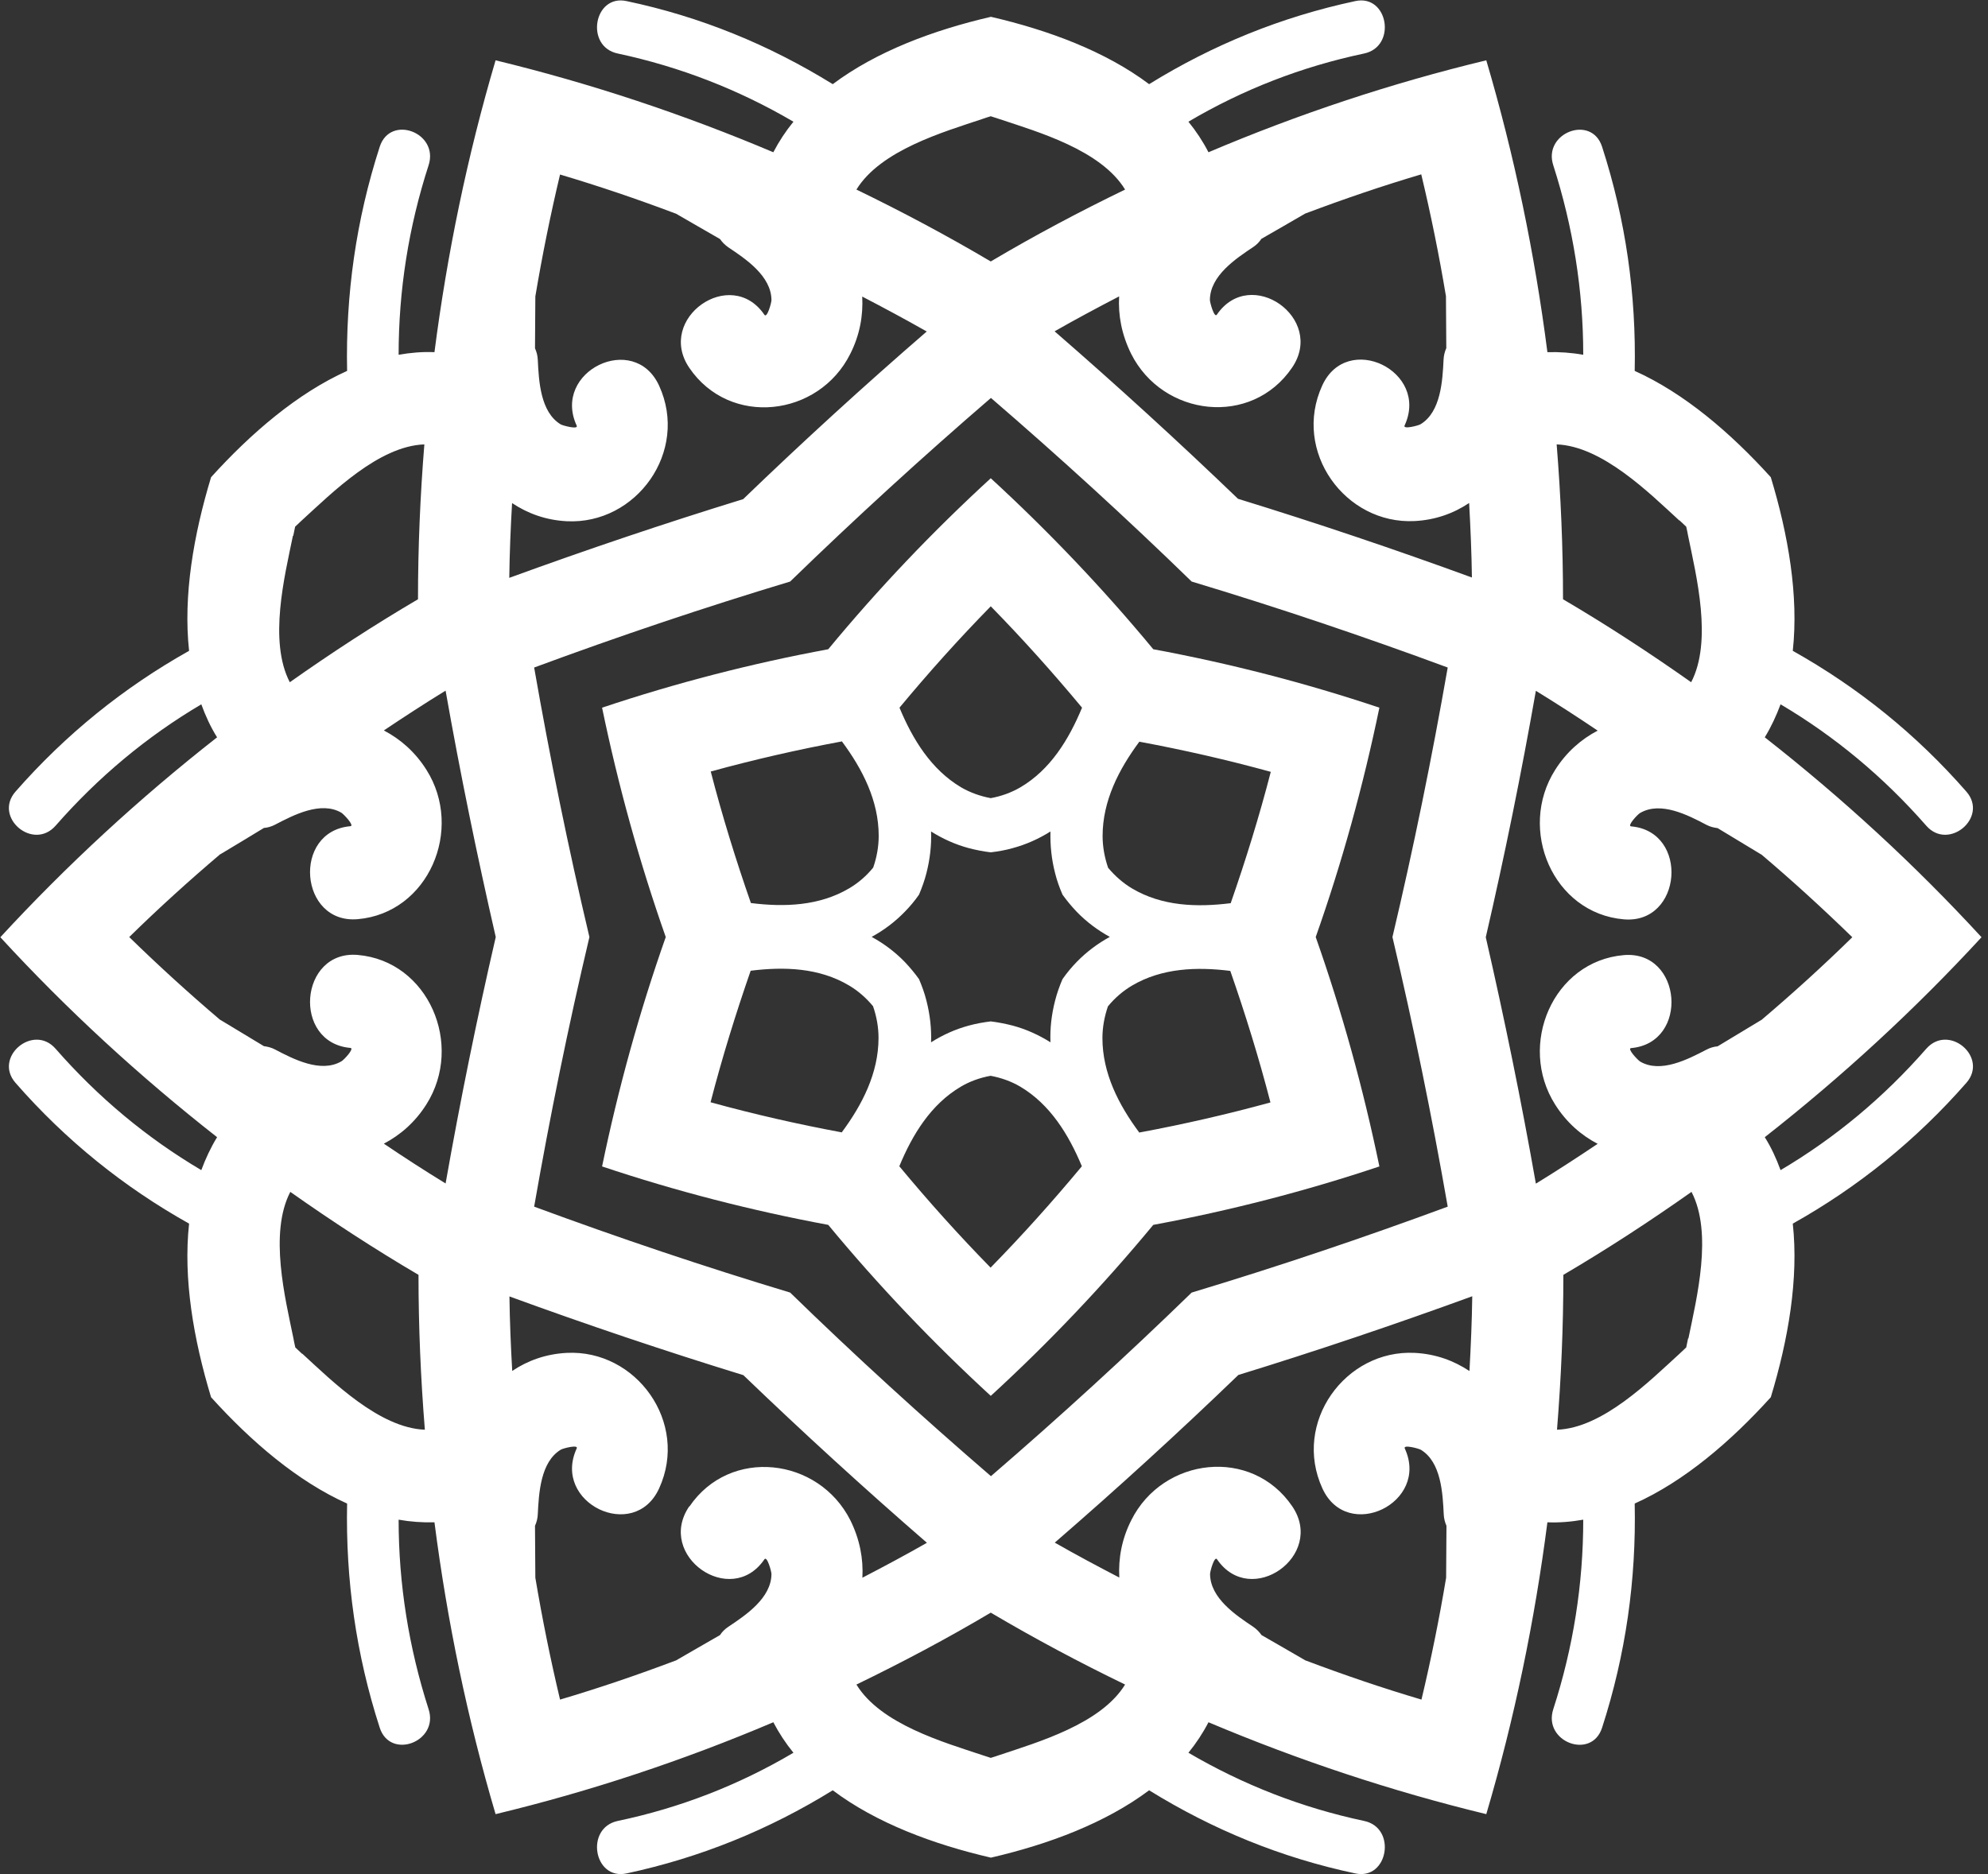
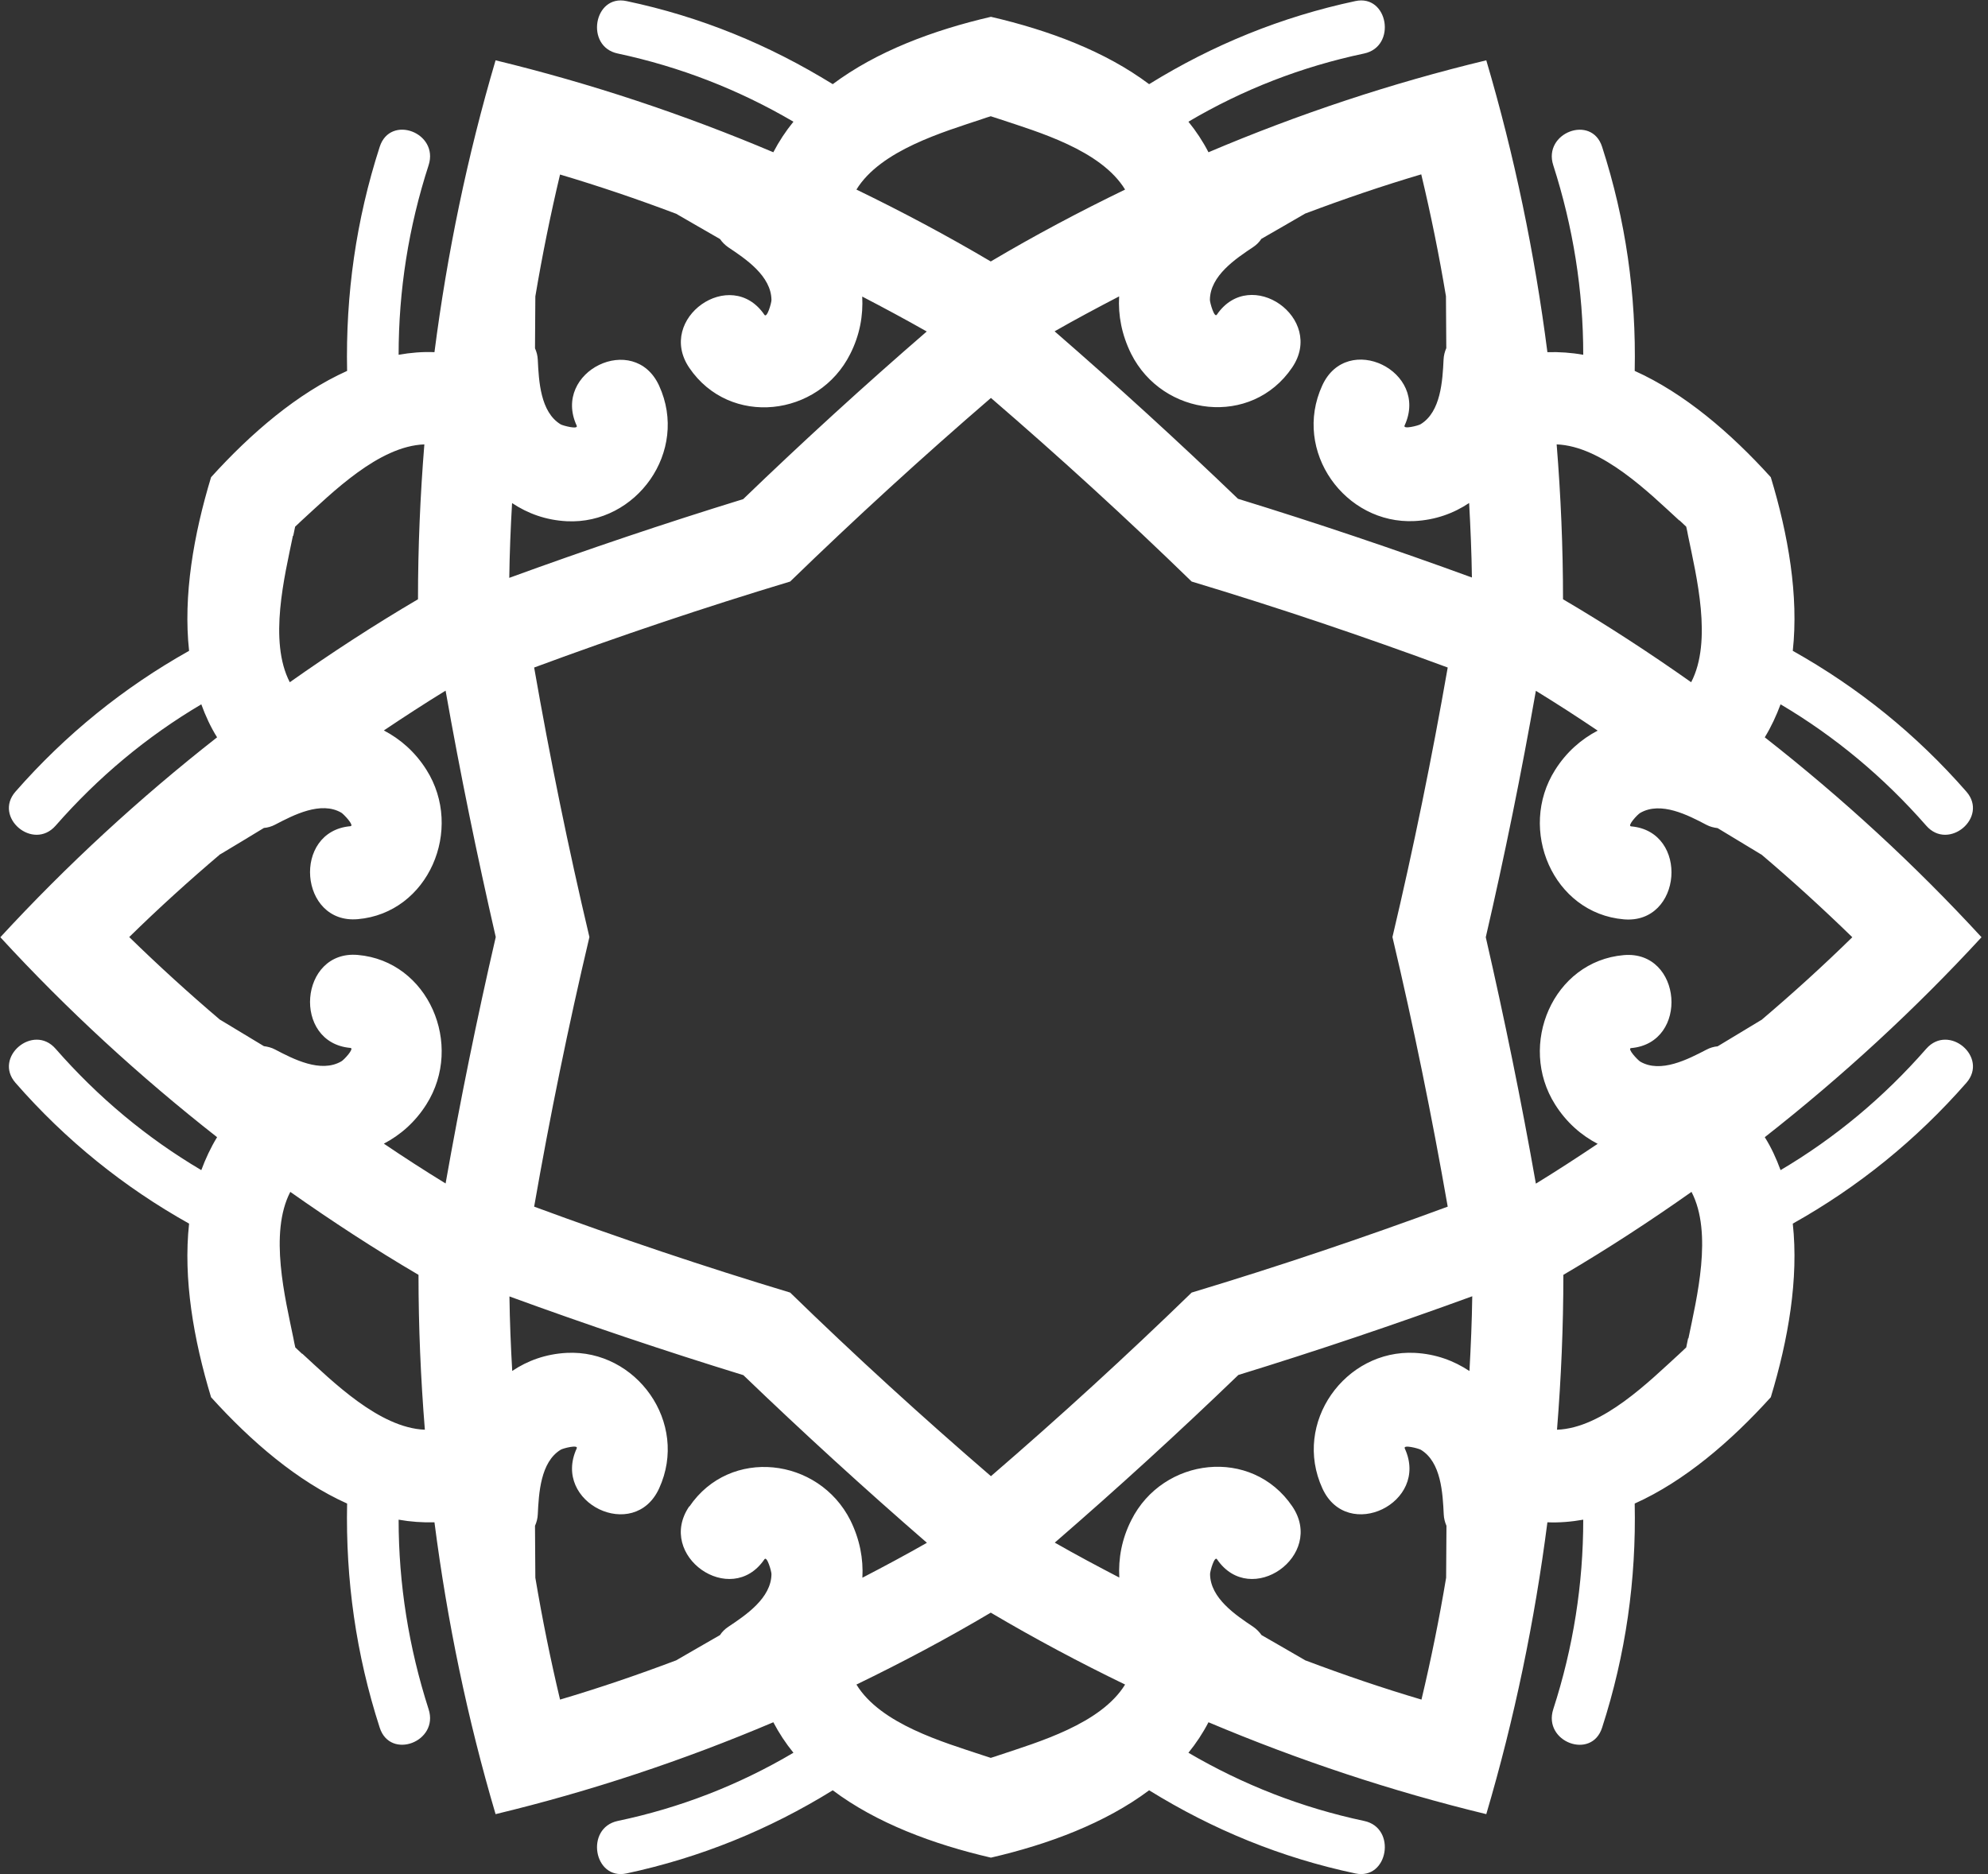
<svg xmlns="http://www.w3.org/2000/svg" width="35" height="33" viewBox="0 0 35 33" fill="none">
  <rect x="0" y="0" width="35" height="33" fill="#333333" stroke="none" />
  <g clip-path="url(#clip0_28_1854)">
-     <path d="M20.304 11.432C19.418 10.361 18.461 9.357 17.443 8.421C16.422 9.357 15.467 10.361 14.582 11.432C13.232 11.682 11.902 12.025 10.6 12.461C10.884 13.832 11.256 15.178 11.721 16.5C11.256 17.819 10.884 19.168 10.6 20.539C11.902 20.975 13.232 21.317 14.582 21.568C15.467 22.639 16.425 23.643 17.443 24.579C18.464 23.643 19.418 22.639 20.304 21.568C21.654 21.317 22.983 20.975 24.285 20.539C24.001 19.168 23.63 17.822 23.164 16.5C23.63 15.181 24.001 13.832 24.285 12.461C22.983 12.025 21.654 11.682 20.304 11.432ZM17.443 10.676C18.002 11.247 18.536 11.843 19.05 12.461C18.817 13.023 18.491 13.554 17.965 13.863C17.808 13.955 17.63 14.02 17.443 14.054C17.259 14.02 17.077 13.955 16.92 13.863C16.395 13.551 16.068 13.02 15.836 12.461C16.349 11.843 16.884 11.247 17.443 10.676ZM19.539 16.497C19.331 16.611 19.134 16.756 18.959 16.935C18.866 17.031 18.781 17.133 18.706 17.241C18.654 17.362 18.609 17.488 18.576 17.618C18.512 17.865 18.485 18.109 18.494 18.353C18.292 18.226 18.071 18.124 17.829 18.059C17.7 18.026 17.573 18.001 17.443 17.985C17.316 18.001 17.186 18.023 17.056 18.059C16.814 18.124 16.594 18.226 16.392 18.353C16.401 18.109 16.373 17.865 16.31 17.618C16.277 17.485 16.231 17.362 16.18 17.241C16.105 17.136 16.02 17.034 15.926 16.935C15.751 16.756 15.555 16.611 15.346 16.497C15.555 16.383 15.751 16.238 15.926 16.058C16.02 15.963 16.105 15.861 16.18 15.753C16.231 15.632 16.277 15.506 16.31 15.376C16.373 15.129 16.401 14.885 16.392 14.641C16.594 14.768 16.814 14.869 17.056 14.934C17.186 14.968 17.313 14.993 17.443 15.008C17.57 14.993 17.7 14.971 17.829 14.934C18.071 14.869 18.292 14.768 18.494 14.641C18.488 14.885 18.512 15.129 18.576 15.376C18.609 15.509 18.654 15.632 18.706 15.753C18.781 15.858 18.866 15.96 18.959 16.058C19.134 16.238 19.331 16.383 19.539 16.497ZM14.824 13.057C15.183 13.541 15.47 14.097 15.47 14.718C15.47 14.903 15.437 15.095 15.373 15.277C15.253 15.425 15.108 15.549 14.95 15.642C14.425 15.953 13.809 15.975 13.22 15.901C12.954 15.138 12.715 14.366 12.513 13.585C13.277 13.375 14.047 13.199 14.827 13.054L14.824 13.057ZM14.824 19.94C14.044 19.795 13.271 19.619 12.51 19.409C12.712 18.628 12.951 17.856 13.216 17.093C13.809 17.019 14.422 17.04 14.947 17.352C15.105 17.445 15.25 17.572 15.37 17.717C15.434 17.899 15.467 18.09 15.467 18.276C15.467 18.896 15.18 19.452 14.821 19.937L14.824 19.94ZM17.44 22.321C16.881 21.75 16.346 21.154 15.833 20.536C16.065 19.974 16.392 19.443 16.917 19.134C17.074 19.041 17.252 18.977 17.44 18.943C17.624 18.977 17.805 19.041 17.962 19.134C18.488 19.446 18.814 19.977 19.047 20.536C18.533 21.154 17.999 21.75 17.44 22.321ZM20.056 19.94C19.696 19.455 19.409 18.899 19.409 18.279C19.409 18.093 19.443 17.902 19.506 17.72C19.627 17.572 19.772 17.448 19.929 17.355C20.455 17.044 21.071 17.022 21.66 17.096C21.926 17.859 22.165 18.631 22.367 19.412C21.603 19.622 20.832 19.798 20.053 19.943L20.056 19.94ZM21.663 15.904C21.071 15.978 20.458 15.957 19.932 15.645C19.775 15.552 19.63 15.425 19.509 15.28C19.446 15.098 19.412 14.906 19.412 14.721C19.412 14.101 19.699 13.545 20.059 13.06C20.838 13.205 21.612 13.381 22.373 13.591C22.171 14.372 21.932 15.144 21.666 15.907L21.663 15.904Z" fill="white" />
    <path d="M33.913 18.467C33.164 19.323 32.309 20.036 31.348 20.604C31.273 20.4 31.185 20.206 31.07 20.024C32.433 18.955 33.711 17.779 34.886 16.503C33.711 15.225 32.433 14.051 31.07 12.983C31.182 12.8 31.273 12.603 31.348 12.402C32.309 12.97 33.164 13.684 33.913 14.539C34.306 14.99 35.013 14.391 34.62 13.94C33.735 12.927 32.714 12.106 31.563 11.46C31.669 10.491 31.484 9.419 31.176 8.403C30.469 7.622 29.654 6.924 28.78 6.531C28.808 5.188 28.623 3.876 28.206 2.585C28.022 2.01 27.161 2.338 27.346 2.909C27.696 3.999 27.874 5.114 27.874 6.247C27.666 6.21 27.454 6.195 27.243 6.201C27.019 4.459 26.663 2.742 26.167 1.062C24.497 1.464 22.863 2.007 21.276 2.681C21.177 2.489 21.059 2.31 20.923 2.143C21.884 1.575 22.917 1.174 24.017 0.942C24.596 0.818 24.439 -0.105 23.862 0.019C22.563 0.296 21.355 0.787 20.231 1.482C19.464 0.905 18.461 0.531 17.446 0.296C16.431 0.531 15.431 0.905 14.661 1.482C13.537 0.787 12.332 0.293 11.03 0.019C10.453 -0.105 10.295 0.821 10.875 0.942C11.975 1.177 13.005 1.578 13.969 2.143C13.833 2.31 13.715 2.489 13.615 2.681C12.029 2.01 10.395 1.467 8.725 1.062C8.229 2.742 7.873 4.462 7.649 6.201C7.438 6.192 7.226 6.21 7.018 6.247C7.018 5.114 7.193 3.999 7.546 2.909C7.731 2.335 6.87 2.01 6.685 2.585C6.268 3.876 6.084 5.188 6.111 6.531C5.238 6.924 4.42 7.625 3.716 8.403C3.408 9.419 3.223 10.491 3.329 11.46C2.178 12.106 1.157 12.93 0.272 13.94C-0.121 14.391 0.583 14.99 0.979 14.539C1.728 13.684 2.583 12.97 3.544 12.402C3.619 12.606 3.707 12.8 3.822 12.983C2.459 14.051 1.181 15.228 0.006 16.503C1.181 17.782 2.459 18.955 3.822 20.024C3.71 20.206 3.619 20.403 3.544 20.604C2.583 20.036 1.728 19.323 0.979 18.467C0.586 18.016 -0.121 18.615 0.272 19.066C1.157 20.079 2.178 20.901 3.329 21.546C3.223 22.516 3.408 23.587 3.716 24.603C4.423 25.385 5.238 26.083 6.111 26.475C6.084 27.818 6.268 29.131 6.685 30.421C6.87 30.996 7.731 30.669 7.546 30.097C7.196 29.007 7.018 27.892 7.018 26.759C7.226 26.796 7.438 26.811 7.649 26.805C7.873 28.547 8.229 30.264 8.725 31.944C10.395 31.542 12.029 30.999 13.615 30.326C13.715 30.517 13.833 30.696 13.969 30.863C13.008 31.431 11.975 31.833 10.875 32.064C10.295 32.188 10.453 33.111 11.03 32.988C12.329 32.71 13.537 32.219 14.661 31.524C15.428 32.101 16.431 32.475 17.446 32.71C18.461 32.475 19.461 32.101 20.231 31.524C21.355 32.219 22.56 32.713 23.862 32.988C24.439 33.111 24.596 32.185 24.017 32.064C22.917 31.83 21.887 31.428 20.923 30.863C21.059 30.696 21.177 30.517 21.276 30.326C22.863 30.996 24.497 31.539 26.167 31.944C26.663 30.264 27.019 28.544 27.243 26.805C27.454 26.814 27.666 26.796 27.874 26.759C27.874 27.892 27.699 29.007 27.346 30.097C27.161 30.672 28.022 30.996 28.206 30.421C28.623 29.131 28.808 27.818 28.78 26.475C29.654 26.083 30.472 25.381 31.176 24.603C31.484 23.587 31.669 22.516 31.563 21.546C32.714 20.901 33.735 20.076 34.62 19.066C35.013 18.615 34.309 18.016 33.913 18.467ZM29.569 9.163C29.608 9.2 29.648 9.237 29.687 9.274C29.699 9.326 29.711 9.382 29.72 9.434C29.865 10.142 30.152 11.287 29.774 12.013C29.043 11.497 28.291 11.006 27.518 10.552C27.518 9.638 27.479 8.73 27.406 7.825C28.209 7.856 29.037 8.681 29.563 9.163H29.569ZM17.289 2.097C17.34 2.078 17.392 2.063 17.443 2.047C17.494 2.063 17.546 2.081 17.597 2.097C18.271 2.322 19.382 2.64 19.808 3.338C19.005 3.727 18.213 4.147 17.443 4.604C16.67 4.147 15.881 3.727 15.078 3.338C15.504 2.643 16.618 2.322 17.289 2.097ZM25.488 21.247C24.001 21.796 22.497 22.303 20.98 22.76C19.832 23.875 18.654 24.952 17.446 25.993C16.238 24.952 15.056 23.875 13.911 22.76C12.395 22.303 10.89 21.796 9.404 21.247C9.682 19.656 10.005 18.072 10.377 16.5C10.005 14.928 9.682 13.344 9.404 11.754C10.89 11.204 12.395 10.697 13.911 10.24C15.059 9.126 16.238 8.048 17.446 7.007C18.654 8.048 19.835 9.126 20.98 10.24C22.497 10.697 24.001 11.204 25.488 11.754C25.21 13.344 24.887 14.928 24.515 16.5C24.887 18.072 25.21 19.656 25.488 21.247ZM9.018 8.86C9.292 9.042 9.61 9.159 9.978 9.178C11.202 9.24 12.135 7.949 11.604 6.791C11.165 5.834 9.712 6.538 10.153 7.495C10.187 7.569 9.912 7.495 9.872 7.473C9.513 7.257 9.486 6.707 9.468 6.334C9.465 6.263 9.447 6.195 9.419 6.133C9.419 5.83 9.425 5.525 9.425 5.222C9.425 5.222 9.425 5.222 9.425 5.219C9.546 4.499 9.691 3.783 9.86 3.073C10.546 3.277 11.226 3.508 11.896 3.761C11.896 3.761 11.896 3.761 11.899 3.761C12.159 3.91 12.416 4.061 12.676 4.209C12.715 4.265 12.764 4.314 12.821 4.354C13.126 4.558 13.579 4.858 13.582 5.284C13.582 5.333 13.504 5.611 13.458 5.543C12.866 4.675 11.546 5.608 12.135 6.476C12.848 7.526 14.413 7.344 14.969 6.232C15.138 5.898 15.198 5.556 15.18 5.222C15.561 5.42 15.941 5.624 16.316 5.837C15.213 6.791 14.135 7.776 13.084 8.789C11.7 9.215 10.329 9.678 8.966 10.175C8.972 9.737 8.99 9.298 9.015 8.863L9.018 8.86ZM5.163 9.434C5.175 9.382 5.184 9.326 5.196 9.274C5.235 9.237 5.275 9.2 5.314 9.163C5.843 8.681 6.667 7.853 7.471 7.825C7.398 8.73 7.359 9.641 7.359 10.552C6.586 11.006 5.833 11.497 5.102 12.013C4.725 11.287 5.012 10.142 5.157 9.434H5.163ZM5.317 23.837C5.278 23.8 5.238 23.763 5.199 23.726C5.187 23.674 5.175 23.618 5.166 23.566C5.021 22.858 4.734 21.713 5.111 20.987C5.843 21.503 6.595 21.994 7.368 22.448C7.368 23.362 7.407 24.27 7.48 25.175C6.676 25.144 5.849 24.319 5.323 23.837H5.317ZM7.845 20.839C7.477 20.613 7.114 20.379 6.758 20.138C7.048 19.986 7.308 19.761 7.507 19.446C8.172 18.396 7.543 16.923 6.299 16.815C5.269 16.726 5.139 18.362 6.169 18.452C6.247 18.458 6.051 18.668 6.009 18.689C5.646 18.899 5.166 18.649 4.843 18.48C4.779 18.446 4.713 18.43 4.646 18.421C4.389 18.266 4.133 18.112 3.879 17.958C3.879 17.958 3.879 17.958 3.876 17.958C3.326 17.491 2.791 17.003 2.275 16.5C2.791 15.994 3.326 15.509 3.876 15.042C3.876 15.042 3.876 15.042 3.879 15.042C4.136 14.888 4.393 14.734 4.646 14.579C4.713 14.573 4.779 14.555 4.843 14.521C5.169 14.351 5.649 14.101 6.009 14.31C6.051 14.335 6.247 14.542 6.169 14.548C5.139 14.638 5.269 16.275 6.299 16.185C7.543 16.077 8.172 14.604 7.507 13.554C7.308 13.239 7.048 13.014 6.758 12.862C7.117 12.621 7.477 12.387 7.845 12.161C8.102 13.616 8.398 15.061 8.728 16.5C8.395 17.939 8.102 19.384 7.845 20.839ZM12.135 26.524C11.543 27.392 12.866 28.325 13.458 27.457C13.504 27.389 13.582 27.67 13.582 27.716C13.579 28.142 13.126 28.442 12.821 28.646C12.761 28.686 12.712 28.735 12.676 28.791C12.416 28.939 12.159 29.09 11.899 29.239C11.899 29.239 11.899 29.239 11.896 29.239C11.226 29.492 10.546 29.724 9.86 29.927C9.691 29.217 9.546 28.501 9.425 27.781C9.425 27.781 9.425 27.781 9.425 27.778C9.425 27.475 9.419 27.17 9.419 26.867C9.447 26.805 9.465 26.737 9.468 26.666C9.486 26.293 9.516 25.743 9.872 25.527C9.912 25.502 10.19 25.431 10.153 25.505C9.712 26.462 11.165 27.166 11.604 26.209C12.135 25.051 11.202 23.76 9.978 23.822C9.61 23.841 9.289 23.958 9.018 24.14C8.993 23.705 8.975 23.266 8.969 22.828C10.329 23.325 11.703 23.788 13.087 24.214C14.141 25.227 15.216 26.209 16.319 27.166C15.944 27.38 15.564 27.583 15.183 27.781C15.201 27.448 15.138 27.108 14.972 26.771C14.413 25.66 12.851 25.477 12.138 26.527L12.135 26.524ZM17.597 30.903C17.546 30.922 17.494 30.937 17.443 30.953C17.392 30.937 17.34 30.919 17.289 30.903C16.615 30.678 15.504 30.36 15.078 29.662C15.881 29.273 16.673 28.853 17.443 28.396C18.216 28.853 19.005 29.273 19.808 29.662C19.382 30.357 18.268 30.678 17.597 30.903ZM25.868 24.14C25.593 23.958 25.276 23.841 24.908 23.822C23.684 23.76 22.751 25.051 23.282 26.209C23.72 27.166 25.174 26.462 24.732 25.505C24.699 25.431 24.974 25.505 25.013 25.527C25.373 25.743 25.4 26.293 25.418 26.666C25.421 26.737 25.439 26.805 25.466 26.867C25.466 27.17 25.46 27.475 25.46 27.778C25.46 27.778 25.46 27.778 25.46 27.781C25.34 28.501 25.195 29.217 25.026 29.927C24.34 29.724 23.66 29.492 22.989 29.239C22.989 29.239 22.989 29.239 22.986 29.239C22.727 29.09 22.47 28.939 22.21 28.791C22.171 28.735 22.122 28.686 22.065 28.646C21.76 28.442 21.307 28.142 21.304 27.716C21.304 27.667 21.382 27.389 21.427 27.457C22.02 28.325 23.34 27.392 22.751 26.524C22.038 25.474 20.473 25.656 19.917 26.768C19.748 27.102 19.688 27.444 19.706 27.778C19.325 27.58 18.944 27.377 18.57 27.163C19.672 26.209 20.751 25.224 21.802 24.211C23.186 23.785 24.557 23.322 25.92 22.825C25.914 23.263 25.895 23.702 25.871 24.137L25.868 24.14ZM21.799 8.786C20.745 7.773 19.669 6.791 18.567 5.834C18.941 5.62 19.322 5.417 19.703 5.219C19.684 5.553 19.748 5.892 19.914 6.229C20.473 7.341 22.035 7.523 22.748 6.473C23.34 5.605 22.017 4.672 21.424 5.54C21.379 5.608 21.301 5.327 21.301 5.281C21.304 4.855 21.757 4.555 22.062 4.351C22.122 4.311 22.171 4.262 22.207 4.206C22.467 4.058 22.724 3.907 22.983 3.758C22.983 3.758 22.983 3.758 22.986 3.758C23.657 3.505 24.337 3.273 25.022 3.07C25.192 3.78 25.337 4.496 25.457 5.216C25.457 5.216 25.457 5.216 25.457 5.219C25.457 5.522 25.463 5.827 25.463 6.13C25.436 6.192 25.418 6.26 25.415 6.331C25.397 6.704 25.367 7.254 25.01 7.47C24.971 7.495 24.693 7.566 24.729 7.492C25.171 6.535 23.717 5.83 23.279 6.788C22.748 7.946 23.681 9.237 24.905 9.175C25.273 9.156 25.593 9.039 25.865 8.857C25.889 9.292 25.908 9.731 25.914 10.169C24.554 9.672 23.18 9.209 21.796 8.783L21.799 8.786ZM29.72 23.566C29.708 23.618 29.699 23.674 29.687 23.726C29.648 23.763 29.608 23.8 29.569 23.837C29.04 24.319 28.216 25.147 27.412 25.175C27.485 24.27 27.524 23.359 27.524 22.448C28.297 21.994 29.049 21.503 29.78 20.987C30.158 21.713 29.871 22.858 29.726 23.566H29.72ZM31.007 17.961C30.75 18.115 30.493 18.27 30.24 18.424C30.173 18.43 30.107 18.449 30.043 18.483C29.717 18.652 29.237 18.903 28.877 18.693C28.835 18.668 28.639 18.461 28.717 18.455C29.747 18.365 29.617 16.729 28.587 16.818C27.343 16.926 26.714 18.399 27.379 19.449C27.578 19.764 27.838 19.99 28.128 20.141C27.768 20.382 27.409 20.616 27.04 20.842C26.784 19.387 26.488 17.942 26.158 16.503C26.491 15.064 26.784 13.619 27.04 12.164C27.409 12.39 27.771 12.624 28.128 12.865C27.838 13.017 27.578 13.242 27.379 13.557C26.714 14.607 27.343 16.08 28.587 16.188C29.617 16.278 29.747 14.641 28.717 14.551C28.639 14.545 28.835 14.335 28.877 14.314C29.24 14.104 29.72 14.354 30.043 14.524C30.107 14.558 30.173 14.573 30.24 14.582C30.496 14.737 30.753 14.891 31.007 15.046C31.007 15.046 31.007 15.046 31.01 15.046C31.56 15.512 32.094 16 32.611 16.503C32.094 17.01 31.56 17.494 31.01 17.961C31.01 17.961 31.01 17.961 31.007 17.961Z" fill="white" />
  </g>
  <defs>
    <clipPath id="clip0_28_1854">
      <rect width="34.886" height="33" fill="white" />
    </clipPath>
  </defs>
</svg>